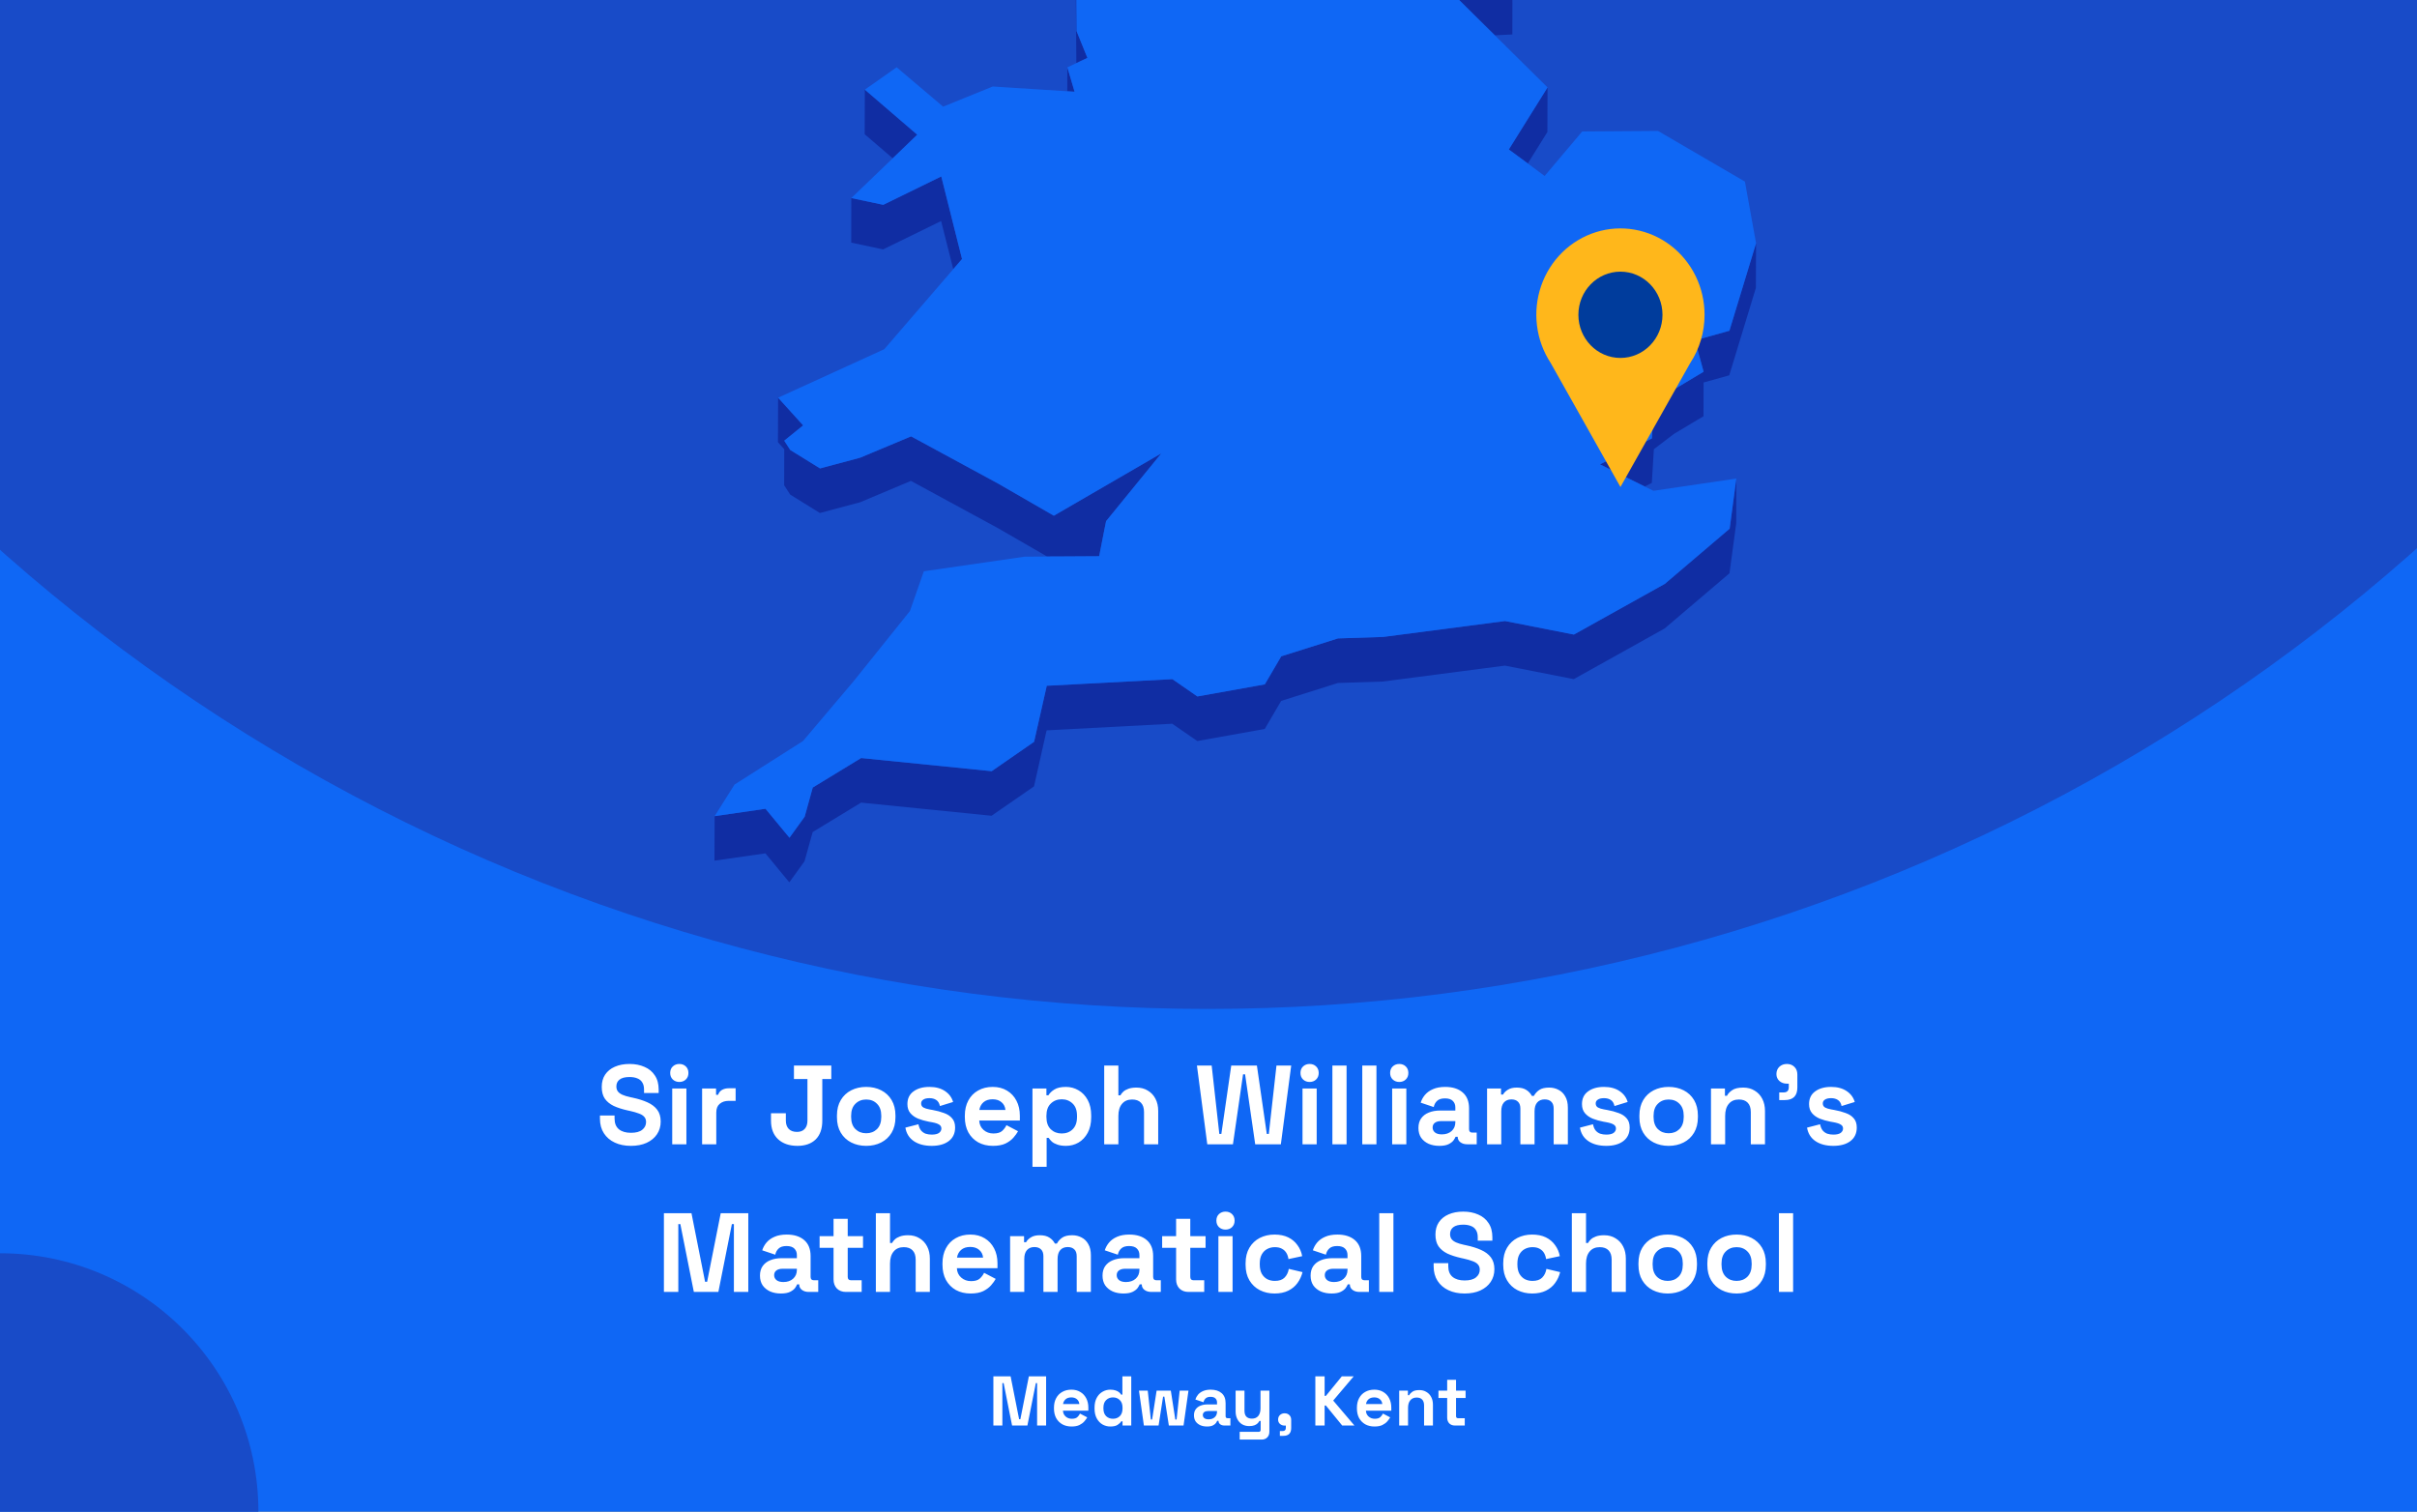
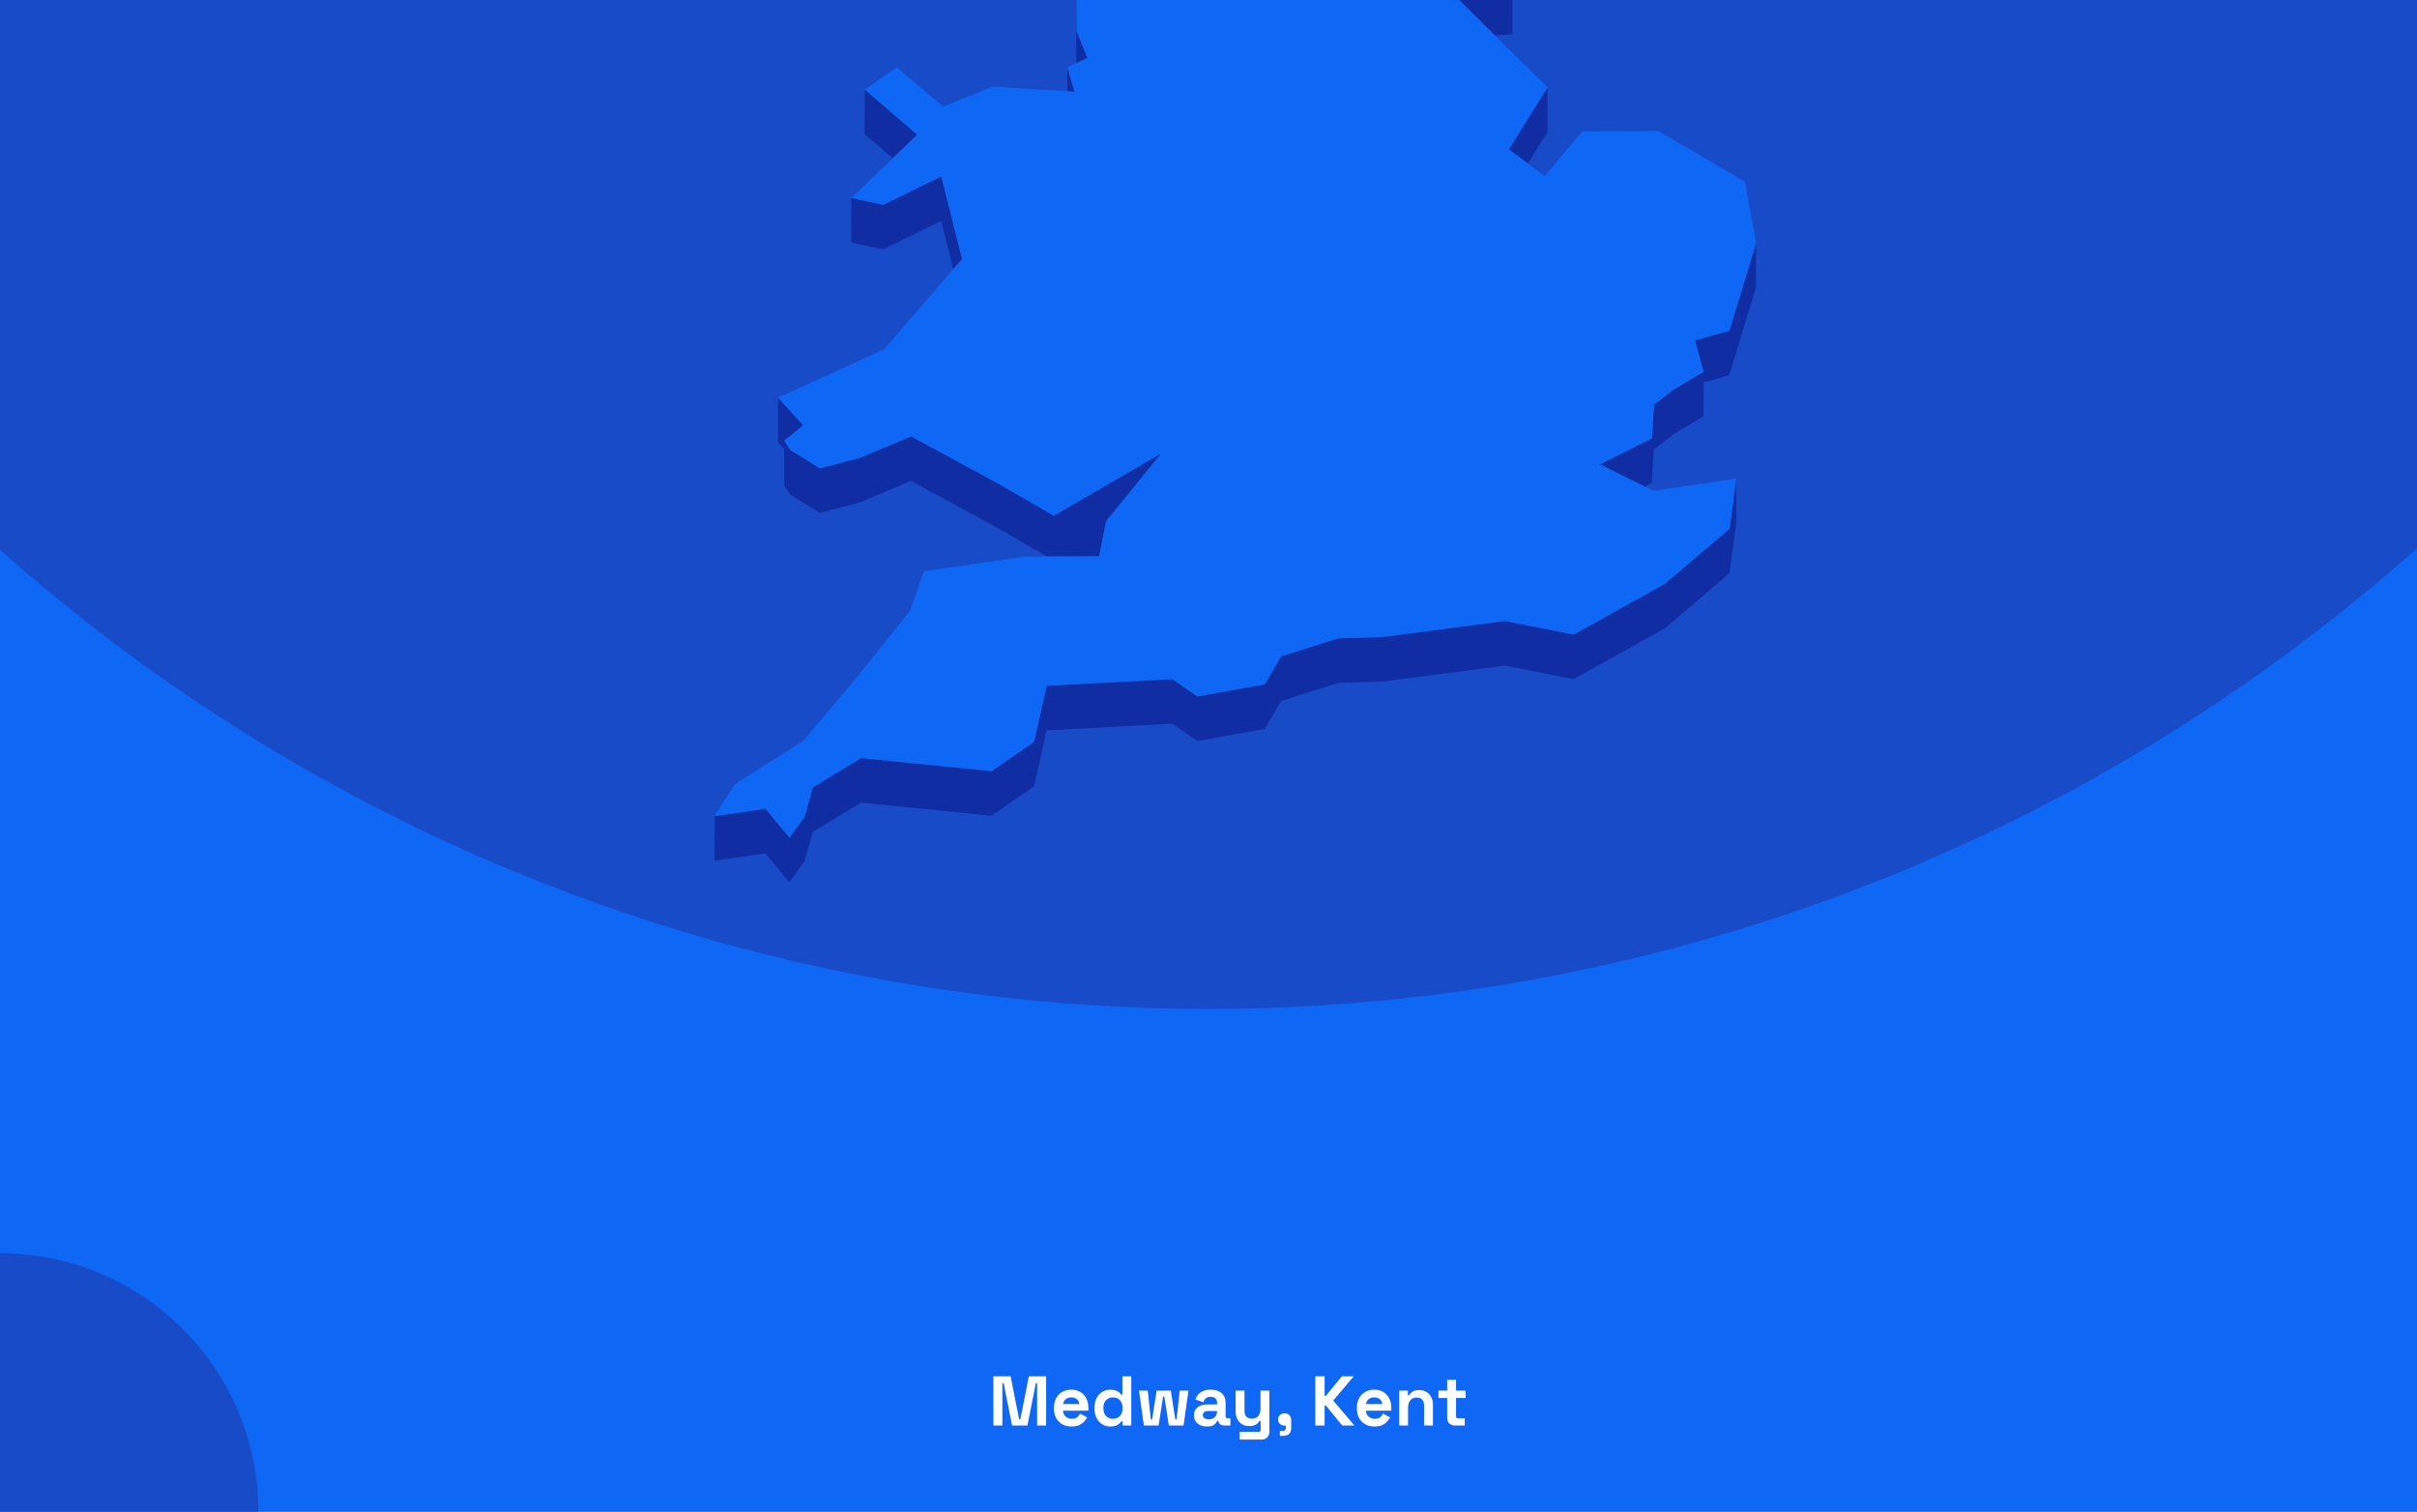
<svg xmlns="http://www.w3.org/2000/svg" fill="none" height="860" viewBox="0 0 1375 860" width="1375">
  <rect x="0" y="0" width="1375" height="860" fill="#808080" stroke="none" />
  <g clip-path="url(#clip0_1817_2121)">
    <rect fill="#0F67F5" height="860" width="1375" />
    <circle cx="687" cy="-460" fill="#184BC8" r="1034" />
    <g clip-path="url(#clip1_1817_2121)">
      <path d="M850.394 20.082L860.359 19.601L860.403 -5.766L844.231 -5.023L815.865 -14.076L844.188 13.959L850.394 20.082Z" fill="#102DA3" />
      <path d="M599.121 -53.7L588.893 -72.2L569.75 -107.846L569.662 -82.478L588.806 -46.833L599.077 -28.332L612.146 -25.533L612.058 -0.603L612.321 35.917L612.364 35.874L618.615 32.943L612.452 17.723L612.146 -25.97L626.132 -47.926L599.121 -53.7Z" fill="#102DA3" />
      <path d="M611.314 52.185L607.206 38.32L607.162 51.923L611.314 52.185Z" fill="#102DA3" />
      <path d="M521.802 76.634L491.994 51.004L491.906 76.371L507.859 90.061L521.802 76.634Z" fill="#102DA3" />
      <path d="M869.145 92.992L880.291 75.104L880.378 49.736L858.35 85.032L869.145 92.992Z" fill="#102DA3" />
      <path d="M484.256 138.04L502.394 141.889L535.394 125.75L542.299 153.13L547.282 147.356L535.481 100.383L502.482 116.522L484.3 112.673L484.256 138.04Z" fill="#102DA3" />
      <path d="M983.833 188.163L964.296 193.63L969.147 211.475L952.363 221.534L940.956 230.194L939.732 249.439L910.186 264.178L935.667 276.774L939.688 274.762L940.868 255.562L952.276 246.858L969.103 236.799L969.147 217.598L983.745 213.531L998.912 163.758L998.999 138.391L983.833 188.163Z" fill="#102DA3" />
      <path d="M449.51 281.366L466.425 291.863L489.328 285.74L518.218 273.581L567.651 300.435L595.712 316.618L599.47 316.574H603.273L625.302 316.443L628.099 302.141L629.235 296.499L660.661 257.923L599.514 293.394L567.739 275.068L518.306 248.257L489.371 260.373L466.512 266.496L449.554 255.999L446.145 250.707L456.897 242.003L442.648 226.258L442.561 251.581L446.145 255.561L446.101 276.074L449.51 281.366Z" fill="#102DA3" />
      <path d="M947.075 332.187L895.369 361.01L856.207 353.312L786.8 362.365L761.187 363.196L728.887 373.387L719.534 389.351L681.159 396.218L666.954 386.377L595.492 390.138L588.28 422.023L564.154 438.73L489.895 431.251L462.359 448.046L457.77 464.622L449.116 476.606L435.479 460.117L406.544 464.316L406.457 489.64L435.435 485.485L449.028 501.974L457.682 489.99L462.315 473.37L489.851 456.618L564.066 464.097L588.236 447.39L595.404 415.506L666.866 411.744L681.115 421.585L719.49 414.718L728.843 398.755L761.1 388.564L786.712 387.733L856.12 378.679L895.282 386.377L946.987 357.554L983.877 326.151L987.723 297.635L987.767 272.268L983.964 300.784L947.075 332.187Z" fill="#102DA3" />
      <path d="M939.733 249.439L940.957 230.195L952.365 221.535L969.148 211.475L964.297 193.631L983.834 188.164L999.001 138.391L992.663 103.314L943.23 74.492L900.091 74.798L878.718 100.121L869.146 92.992L858.35 85.032L880.378 49.736L850.395 20.083L844.189 13.96L815.866 -14.076L844.232 -5.022L860.404 -5.766L788.199 -113.49L750.305 -126.261L717.349 -218.108L715.12 -242.644L637.802 -305.057L623.772 -300.64L605.983 -295.041L596.76 -292.155L579.889 -298.015L606.026 -318.747L642.347 -333.53L627.093 -347.176L616.56 -356.535L672.593 -441.079L677.139 -466.271L694.534 -486.259L661.316 -515.869L570.317 -511.276L545.754 -498.855L519.879 -485.778L548.595 -528.334L545.972 -530.302L531.636 -540.842L595.231 -606.142L593.133 -618.082L597.766 -634.002L574.164 -633.827L499.511 -605.529L492.649 -623.374L478.619 -605.398L470.402 -626.523L458.951 -623.155L437.184 -549.459L452.832 -529.69L437.141 -529.602L421.144 -529.471L408.075 -467.146L421.013 -450.001L417.866 -428.745L414.588 -406.876L379.01 -387.457L382.594 -356.36L380.146 -351.462L369.307 -329.768L381.457 -325.176L446.45 -382.602L449.204 -373.986L446.407 -369.481L429.842 -342.627L419.221 -325.438L423.417 -303.614L421.406 -288.175L411.266 -208.792L422.717 -208.88L437.796 -271.248L445.183 -274.616L464.808 -262.151L494.092 -227.249L484.52 -213.21L467.386 -187.973L463.54 -158.801L450.69 -158.713L474.292 -119.132L481.329 -123.112L483.864 -144.368L511.662 -123.33L530.413 -140.038L568.788 -150.885L604.409 -164.355L584.173 -131.378L569.749 -107.847L588.893 -72.202L599.121 -53.701L626.132 -47.928L612.146 -25.972L612.451 17.721L618.614 32.942L612.364 35.872L612.32 35.916L607.207 38.321L611.315 52.186L607.163 51.923L564.767 49.212L536.532 60.671L510.089 38.278L491.994 51.005L521.802 76.635L507.859 90.062L484.301 112.674L502.483 116.523L535.483 100.384L547.284 147.357L542.301 153.13L503.052 198.661L442.648 226.258L456.896 242.004L446.144 250.707L449.554 256L466.512 266.496L489.371 260.373L518.306 248.258L567.739 275.069L599.514 293.395L660.661 257.924L629.235 296.5L628.099 302.142L625.301 316.444L603.273 316.575H599.47L595.711 316.619L582.862 316.706L525.561 325.016L517.65 347.628L485.569 387.604L456.809 421.587L417.866 446.342L406.545 464.318L435.48 460.12L449.117 476.608L457.771 464.624L462.36 448.048L489.896 431.253L564.155 438.732L588.281 422.025L595.493 390.141L666.955 386.379L681.16 396.22L719.535 389.353L728.888 373.389L761.188 363.199L786.801 362.368L856.208 353.314L895.37 361.012L947.076 332.189L983.965 300.786L987.768 272.27L940.607 279.224L935.669 276.775L910.187 264.178L939.733 249.439Z" fill="#0F67F5" />
    </g>
    <g clip-path="url(#clip2_1817_2121)">
      <path d="M969.699 179.106C969.707 171.429 967.961 163.856 964.601 156.996C961.241 150.137 956.36 144.181 950.35 139.608C944.34 135.034 937.369 131.971 929.996 130.663C922.623 129.355 915.054 129.839 907.897 132.077C900.739 134.315 894.193 138.243 888.783 143.547C883.374 148.851 879.251 155.383 876.747 162.618C874.244 169.853 873.428 177.589 874.366 185.206C875.304 192.823 877.969 200.109 882.148 206.477L902.008 241.76L921.856 277.056L941.716 241.76L961.551 206.527C966.878 198.428 969.716 188.877 969.699 179.106Z" fill="#FFB71B" />
-       <path d="M921.843 203.638C935.055 203.638 945.765 192.648 945.765 179.091C945.765 165.535 935.055 154.545 921.843 154.545C908.632 154.545 897.922 165.535 897.922 179.091C897.922 192.648 908.632 203.638 921.843 203.638Z" fill="#003C9C" />
    </g>
    <circle cx="147" cy="147" fill="#184BC8" r="147" transform="matrix(-1 0 0 1 147 713)" />
-     <path d="M358.901 651.896C355.445 651.896 352.394 651.277 349.749 650.04C347.104 648.803 345.034 647.032 343.541 644.728C342.048 642.424 341.301 639.651 341.301 636.408V634.616H349.621V636.408C349.621 639.096 350.453 641.123 352.117 642.488C353.781 643.811 356.042 644.472 358.901 644.472C361.802 644.472 363.957 643.896 365.365 642.744C366.816 641.592 367.541 640.12 367.541 638.328C367.541 637.091 367.178 636.088 366.453 635.32C365.77 634.552 364.746 633.933 363.381 633.464C362.058 632.952 360.437 632.483 358.517 632.056L357.045 631.736C353.973 631.053 351.328 630.2 349.109 629.176C346.933 628.109 345.248 626.723 344.053 625.016C342.901 623.309 342.325 621.091 342.325 618.36C342.325 615.629 342.965 613.304 344.245 611.384C345.568 609.421 347.402 607.928 349.749 606.904C352.138 605.837 354.933 605.304 358.133 605.304C361.333 605.304 364.17 605.859 366.645 606.968C369.162 608.035 371.125 609.656 372.533 611.832C373.984 613.965 374.709 616.653 374.709 619.896V621.816H366.389V619.896C366.389 618.189 366.048 616.824 365.365 615.8C364.725 614.733 363.786 613.965 362.549 613.496C361.312 612.984 359.84 612.728 358.133 612.728C355.573 612.728 353.674 613.219 352.437 614.2C351.242 615.139 350.645 616.44 350.645 618.104C350.645 619.213 350.922 620.152 351.477 620.92C352.074 621.688 352.949 622.328 354.101 622.84C355.253 623.352 356.725 623.8 358.517 624.184L359.989 624.504C363.189 625.187 365.962 626.061 368.309 627.128C370.698 628.195 372.554 629.603 373.877 631.352C375.2 633.101 375.861 635.341 375.861 638.072C375.861 640.803 375.157 643.213 373.749 645.304C372.384 647.352 370.421 648.973 367.861 650.168C365.344 651.32 362.357 651.896 358.901 651.896ZM382.418 651V619.256H390.482V651H382.418ZM386.45 615.544C384.999 615.544 383.762 615.075 382.738 614.136C381.756 613.197 381.266 611.96 381.266 610.424C381.266 608.888 381.756 607.651 382.738 606.712C383.762 605.773 384.999 605.304 386.45 605.304C387.943 605.304 389.18 605.773 390.162 606.712C391.143 607.651 391.634 608.888 391.634 610.424C391.634 611.96 391.143 613.197 390.162 614.136C389.18 615.075 387.943 615.544 386.45 615.544ZM399.418 651V619.256H407.354V622.84H408.506C408.975 621.56 409.743 620.621 410.81 620.024C411.919 619.427 413.199 619.128 414.65 619.128H418.49V626.296H414.522C412.474 626.296 410.788 626.851 409.466 627.96C408.143 629.027 407.482 630.691 407.482 632.952V651H399.418ZM453.651 651.896C449.043 651.896 445.373 650.637 442.643 648.12C439.955 645.603 438.611 642.083 438.611 637.56V633.336H447.059V637.56C447.059 639.565 447.613 641.144 448.723 642.296C449.832 643.405 451.389 643.96 453.395 643.96C455.272 643.96 456.723 643.405 457.747 642.296C458.813 641.187 459.347 639.608 459.347 637.56V613.88H451.667V606.2H472.915V613.88H467.795V637.56C467.795 642.211 466.536 645.773 464.019 648.248C461.501 650.68 458.045 651.896 453.651 651.896ZM492.772 651.896C489.614 651.896 486.777 651.256 484.26 649.976C481.742 648.696 479.758 646.84 478.308 644.408C476.857 641.976 476.132 639.053 476.132 635.64V634.616C476.132 631.203 476.857 628.28 478.308 625.848C479.758 623.416 481.742 621.56 484.26 620.28C486.777 619 489.614 618.36 492.772 618.36C495.929 618.36 498.766 619 501.284 620.28C503.801 621.56 505.785 623.416 507.236 625.848C508.686 628.28 509.412 631.203 509.412 634.616V635.64C509.412 639.053 508.686 641.976 507.236 644.408C505.785 646.84 503.801 648.696 501.284 649.976C498.766 651.256 495.929 651.896 492.772 651.896ZM492.772 644.728C495.246 644.728 497.294 643.939 498.916 642.36C500.537 640.739 501.348 638.435 501.348 635.448V634.808C501.348 631.821 500.537 629.539 498.916 627.96C497.337 626.339 495.289 625.528 492.772 625.528C490.297 625.528 488.249 626.339 486.628 627.96C485.006 629.539 484.196 631.821 484.196 634.808V635.448C484.196 638.435 485.006 640.739 486.628 642.36C488.249 643.939 490.297 644.728 492.772 644.728ZM530.039 651.896C525.9 651.896 522.508 651 519.863 649.208C517.218 647.416 515.618 644.856 515.063 641.528L522.487 639.608C522.786 641.101 523.276 642.275 523.959 643.128C524.684 643.981 525.559 644.6 526.583 644.984C527.65 645.325 528.802 645.496 530.039 645.496C531.916 645.496 533.303 645.176 534.199 644.536C535.095 643.853 535.543 643.021 535.543 642.04C535.543 641.059 535.116 640.312 534.263 639.8C533.41 639.245 532.044 638.797 530.167 638.456L528.375 638.136C526.156 637.709 524.13 637.133 522.295 636.408C520.46 635.64 518.988 634.595 517.879 633.272C516.77 631.949 516.215 630.243 516.215 628.152C516.215 624.995 517.367 622.584 519.671 620.92C521.975 619.213 525.004 618.36 528.759 618.36C532.3 618.36 535.244 619.149 537.591 620.728C539.938 622.307 541.474 624.376 542.199 626.936L534.711 629.24C534.37 627.619 533.666 626.467 532.599 625.784C531.575 625.101 530.295 624.76 528.759 624.76C527.223 624.76 526.05 625.037 525.239 625.592C524.428 626.104 524.023 626.829 524.023 627.768C524.023 628.792 524.45 629.56 525.303 630.072C526.156 630.541 527.308 630.904 528.759 631.16L530.551 631.48C532.94 631.907 535.095 632.483 537.015 633.208C538.978 633.891 540.514 634.893 541.623 636.216C542.775 637.496 543.351 639.245 543.351 641.464C543.351 644.792 542.135 647.373 539.703 649.208C537.314 651 534.092 651.896 530.039 651.896ZM564.882 651.896C561.724 651.896 558.93 651.235 556.498 649.912C554.108 648.547 552.231 646.648 550.866 644.216C549.543 641.741 548.882 638.84 548.882 635.512V634.744C548.882 631.416 549.543 628.536 550.866 626.104C552.188 623.629 554.044 621.731 556.434 620.408C558.823 619.043 561.596 618.36 564.753 618.36C567.868 618.36 570.578 619.064 572.882 620.472C575.186 621.837 576.978 623.757 578.257 626.232C579.538 628.664 580.178 631.501 580.178 634.744V637.496H557.074C557.159 639.672 557.97 641.443 559.506 642.808C561.042 644.173 562.919 644.856 565.138 644.856C567.399 644.856 569.063 644.365 570.13 643.384C571.196 642.403 572.007 641.315 572.562 640.12L579.154 643.576C578.556 644.685 577.682 645.901 576.53 647.224C575.42 648.504 573.927 649.613 572.05 650.552C570.172 651.448 567.783 651.896 564.882 651.896ZM557.138 631.48H571.986C571.815 629.645 571.068 628.173 569.746 627.064C568.466 625.955 566.78 625.4 564.69 625.4C562.514 625.4 560.786 625.955 559.506 627.064C558.226 628.173 557.436 629.645 557.138 631.48ZM587.355 663.8V619.256H595.291V623.096H596.443C597.168 621.859 598.299 620.771 599.835 619.832C601.371 618.851 603.568 618.36 606.427 618.36C608.987 618.36 611.355 619 613.531 620.28C615.707 621.517 617.456 623.352 618.779 625.784C620.102 628.216 620.763 631.16 620.763 634.616V635.64C620.763 639.096 620.102 642.04 618.779 644.472C617.456 646.904 615.707 648.76 613.531 650.04C611.355 651.277 608.987 651.896 606.427 651.896C604.507 651.896 602.886 651.661 601.563 651.192C600.283 650.765 599.238 650.211 598.427 649.528C597.659 648.803 597.04 648.077 596.571 647.352H595.419V663.8H587.355ZM603.995 644.856C606.512 644.856 608.582 644.067 610.203 642.488C611.867 640.867 612.699 638.52 612.699 635.448V634.808C612.699 631.736 611.867 629.411 610.203 627.832C608.539 626.211 606.47 625.4 603.995 625.4C601.52 625.4 599.451 626.211 597.787 627.832C596.123 629.411 595.291 631.736 595.291 634.808V635.448C595.291 638.52 596.123 640.867 597.787 642.488C599.451 644.067 601.52 644.856 603.995 644.856ZM628.168 651V606.2H636.232V623.16H637.384C637.725 622.477 638.258 621.795 638.984 621.112C639.709 620.429 640.669 619.875 641.864 619.448C643.101 618.979 644.658 618.744 646.536 618.744C649.01 618.744 651.165 619.32 653 620.472C654.877 621.581 656.328 623.139 657.352 625.144C658.376 627.107 658.888 629.411 658.888 632.056V651H650.824V632.696C650.824 630.307 650.226 628.515 649.032 627.32C647.88 626.125 646.216 625.528 644.04 625.528C641.565 625.528 639.645 626.36 638.28 628.024C636.914 629.645 636.232 631.928 636.232 634.872V651H628.168ZM686.808 651L680.92 606.2H689.304L693.656 645.112H694.808L700.44 606.2H715.032L720.664 645.112H721.816L726.168 606.2H734.552L728.664 651H714.072L708.312 611.192H707.16L701.4 651H686.808ZM740.98 651V619.256H749.044V651H740.98ZM745.012 615.544C743.561 615.544 742.324 615.075 741.3 614.136C740.319 613.197 739.828 611.96 739.828 610.424C739.828 608.888 740.319 607.651 741.3 606.712C742.324 605.773 743.561 605.304 745.012 605.304C746.505 605.304 747.743 605.773 748.724 606.712C749.705 607.651 750.196 608.888 750.196 610.424C750.196 611.96 749.705 613.197 748.724 614.136C747.743 615.075 746.505 615.544 745.012 615.544ZM757.98 651V606.2H766.044V651H757.98ZM774.98 651V606.2H783.044V651H774.98ZM791.98 651V619.256H800.044V651H791.98ZM796.012 615.544C794.561 615.544 793.324 615.075 792.3 614.136C791.319 613.197 790.828 611.96 790.828 610.424C790.828 608.888 791.319 607.651 792.3 606.712C793.324 605.773 794.561 605.304 796.012 605.304C797.505 605.304 798.743 605.773 799.724 606.712C800.705 607.651 801.196 608.888 801.196 610.424C801.196 611.96 800.705 613.197 799.724 614.136C798.743 615.075 797.505 615.544 796.012 615.544ZM818.836 651.896C816.575 651.896 814.548 651.512 812.756 650.744C810.964 649.933 809.535 648.781 808.468 647.288C807.444 645.752 806.932 643.896 806.932 641.72C806.932 639.544 807.444 637.731 808.468 636.28C809.535 634.787 810.985 633.677 812.82 632.952C814.697 632.184 816.831 631.8 819.22 631.8H827.924V630.008C827.924 628.515 827.455 627.299 826.516 626.36C825.577 625.379 824.084 624.888 822.036 624.888C820.031 624.888 818.537 625.357 817.556 626.296C816.575 627.192 815.935 628.365 815.636 629.816L808.212 627.32C808.724 625.699 809.535 624.227 810.644 622.904C811.796 621.539 813.311 620.451 815.188 619.64C817.108 618.787 819.433 618.36 822.164 618.36C826.345 618.36 829.652 619.405 832.084 621.496C834.516 623.587 835.732 626.616 835.732 630.584V642.424C835.732 643.704 836.329 644.344 837.524 644.344H840.084V651H834.708C833.129 651 831.828 650.616 830.804 649.848C829.78 649.08 829.268 648.056 829.268 646.776V646.712H828.052C827.881 647.224 827.497 647.907 826.9 648.76C826.303 649.571 825.364 650.296 824.084 650.936C822.804 651.576 821.055 651.896 818.836 651.896ZM820.244 645.368C822.505 645.368 824.34 644.749 825.748 643.512C827.199 642.232 827.924 640.547 827.924 638.456V637.816H819.796C818.303 637.816 817.129 638.136 816.276 638.776C815.423 639.416 814.996 640.312 814.996 641.464C814.996 642.616 815.444 643.555 816.34 644.28C817.236 645.005 818.537 645.368 820.244 645.368ZM845.98 651V619.256H853.916V622.712H855.068C855.623 621.645 856.54 620.728 857.82 619.96C859.1 619.149 860.785 618.744 862.876 618.744C865.137 618.744 866.951 619.192 868.316 620.088C869.681 620.941 870.727 622.072 871.452 623.48H872.604C873.329 622.115 874.353 620.984 875.676 620.088C876.999 619.192 878.876 618.744 881.308 618.744C883.271 618.744 885.041 619.171 886.62 620.024C888.241 620.835 889.521 622.093 890.46 623.8C891.441 625.464 891.932 627.576 891.932 630.136V651H883.868V630.712C883.868 628.963 883.42 627.661 882.524 626.808C881.628 625.912 880.369 625.464 878.748 625.464C876.913 625.464 875.484 626.061 874.46 627.256C873.479 628.408 872.988 630.072 872.988 632.248V651H864.924V630.712C864.924 628.963 864.476 627.661 863.58 626.808C862.684 625.912 861.425 625.464 859.804 625.464C857.969 625.464 856.54 626.061 855.516 627.256C854.535 628.408 854.044 630.072 854.044 632.248V651H845.98ZM913.789 651.896C909.65 651.896 906.258 651 903.613 649.208C900.968 647.416 899.368 644.856 898.813 641.528L906.237 639.608C906.536 641.101 907.026 642.275 907.709 643.128C908.434 643.981 909.309 644.6 910.333 644.984C911.4 645.325 912.552 645.496 913.789 645.496C915.666 645.496 917.053 645.176 917.949 644.536C918.845 643.853 919.293 643.021 919.293 642.04C919.293 641.059 918.866 640.312 918.013 639.8C917.16 639.245 915.794 638.797 913.917 638.456L912.125 638.136C909.906 637.709 907.88 637.133 906.045 636.408C904.21 635.64 902.738 634.595 901.629 633.272C900.52 631.949 899.965 630.243 899.965 628.152C899.965 624.995 901.117 622.584 903.421 620.92C905.725 619.213 908.754 618.36 912.509 618.36C916.05 618.36 918.994 619.149 921.341 620.728C923.688 622.307 925.224 624.376 925.949 626.936L918.461 629.24C918.12 627.619 917.416 626.467 916.349 625.784C915.325 625.101 914.045 624.76 912.509 624.76C910.973 624.76 909.8 625.037 908.989 625.592C908.178 626.104 907.773 626.829 907.773 627.768C907.773 628.792 908.2 629.56 909.053 630.072C909.906 630.541 911.058 630.904 912.509 631.16L914.301 631.48C916.69 631.907 918.845 632.483 920.765 633.208C922.728 633.891 924.264 634.893 925.373 636.216C926.525 637.496 927.101 639.245 927.101 641.464C927.101 644.792 925.885 647.373 923.453 649.208C921.064 651 917.842 651.896 913.789 651.896ZM949.272 651.896C946.114 651.896 943.277 651.256 940.76 649.976C938.242 648.696 936.258 646.84 934.808 644.408C933.357 641.976 932.632 639.053 932.632 635.64V634.616C932.632 631.203 933.357 628.28 934.808 625.848C936.258 623.416 938.242 621.56 940.76 620.28C943.277 619 946.114 618.36 949.272 618.36C952.429 618.36 955.266 619 957.784 620.28C960.301 621.56 962.285 623.416 963.736 625.848C965.186 628.28 965.912 631.203 965.912 634.616V635.64C965.912 639.053 965.186 641.976 963.736 644.408C962.285 646.84 960.301 648.696 957.784 649.976C955.266 651.256 952.429 651.896 949.272 651.896ZM949.272 644.728C951.746 644.728 953.794 643.939 955.416 642.36C957.037 640.739 957.848 638.435 957.848 635.448V634.808C957.848 631.821 957.037 629.539 955.416 627.96C953.837 626.339 951.789 625.528 949.272 625.528C946.797 625.528 944.749 626.339 943.128 627.96C941.506 629.539 940.696 631.821 940.696 634.808V635.448C940.696 638.435 941.506 640.739 943.128 642.36C944.749 643.939 946.797 644.728 949.272 644.728ZM973.355 651V619.256H981.291V623.416H982.443C982.955 622.307 983.915 621.261 985.323 620.28C986.731 619.256 988.864 618.744 991.723 618.744C994.198 618.744 996.352 619.32 998.187 620.472C1000.06 621.581 1001.52 623.139 1002.54 625.144C1003.56 627.107 1004.08 629.411 1004.08 632.056V651H996.011V632.696C996.011 630.307 995.414 628.515 994.219 627.32C993.067 626.125 991.403 625.528 989.227 625.528C986.752 625.528 984.832 626.36 983.467 628.024C982.102 629.645 981.419 631.928 981.419 634.872V651H973.355ZM1012.18 625.848V621.496H1014.68C1016.64 621.496 1017.62 620.515 1017.62 618.552V616.504H1016.53C1014.83 616.504 1013.4 615.992 1012.25 614.968C1011.14 613.944 1010.58 612.643 1010.58 611.064C1010.58 609.357 1011.14 607.971 1012.25 606.904C1013.4 605.837 1014.83 605.304 1016.53 605.304C1018.28 605.304 1019.71 605.859 1020.82 606.968C1021.93 608.035 1022.49 609.485 1022.49 611.32V618.68C1022.49 623.459 1020.1 625.848 1015.32 625.848H1012.18ZM1042.98 651.896C1038.84 651.896 1035.45 651 1032.8 649.208C1030.16 647.416 1028.56 644.856 1028 641.528L1035.42 639.608C1035.72 641.101 1036.21 642.275 1036.9 643.128C1037.62 643.981 1038.5 644.6 1039.52 644.984C1040.59 645.325 1041.74 645.496 1042.98 645.496C1044.85 645.496 1046.24 645.176 1047.14 644.536C1048.03 643.853 1048.48 643.021 1048.48 642.04C1048.48 641.059 1048.05 640.312 1047.2 639.8C1046.35 639.245 1044.98 638.797 1043.1 638.456L1041.31 638.136C1039.09 637.709 1037.07 637.133 1035.23 636.408C1033.4 635.64 1031.93 634.595 1030.82 633.272C1029.71 631.949 1029.15 630.243 1029.15 628.152C1029.15 624.995 1030.3 622.584 1032.61 620.92C1034.91 619.213 1037.94 618.36 1041.7 618.36C1045.24 618.36 1048.18 619.149 1050.53 620.728C1052.88 622.307 1054.41 624.376 1055.14 626.936L1047.65 629.24C1047.31 627.619 1046.6 626.467 1045.54 625.784C1044.51 625.101 1043.23 624.76 1041.7 624.76C1040.16 624.76 1038.99 625.037 1038.18 625.592C1037.37 626.104 1036.96 626.829 1036.96 627.768C1036.96 628.792 1037.39 629.56 1038.24 630.072C1039.09 630.541 1040.25 630.904 1041.7 631.16L1043.49 631.48C1045.88 631.907 1048.03 632.483 1049.95 633.208C1051.92 633.891 1053.45 634.893 1054.56 636.216C1055.71 637.496 1056.29 639.245 1056.29 641.464C1056.29 644.792 1055.07 647.373 1052.64 649.208C1050.25 651 1047.03 651.896 1042.98 651.896ZM377.693 735V690.2H393.373L401.117 729.24H402.269L410.013 690.2H425.693V735H417.501V696.408H416.349L408.669 735H394.717L387.037 696.408H385.885V735H377.693ZM444.242 735.896C441.981 735.896 439.954 735.512 438.162 734.744C436.37 733.933 434.941 732.781 433.874 731.288C432.85 729.752 432.338 727.896 432.338 725.72C432.338 723.544 432.85 721.731 433.874 720.28C434.941 718.787 436.392 717.677 438.226 716.952C440.104 716.184 442.237 715.8 444.626 715.8H453.33V714.008C453.33 712.515 452.861 711.299 451.922 710.36C450.984 709.379 449.49 708.888 447.442 708.888C445.437 708.888 443.944 709.357 442.962 710.296C441.981 711.192 441.341 712.365 441.042 713.816L433.618 711.32C434.13 709.699 434.941 708.227 436.05 706.904C437.202 705.539 438.717 704.451 440.594 703.64C442.514 702.787 444.84 702.36 447.57 702.36C451.752 702.36 455.058 703.405 457.49 705.496C459.922 707.587 461.138 710.616 461.138 714.584V726.424C461.138 727.704 461.736 728.344 462.93 728.344H465.49V735H460.114C458.536 735 457.234 734.616 456.21 733.848C455.186 733.08 454.674 732.056 454.674 730.776V730.712H453.458C453.288 731.224 452.904 731.907 452.306 732.76C451.709 733.571 450.77 734.296 449.49 734.936C448.21 735.576 446.461 735.896 444.242 735.896ZM445.65 729.368C447.912 729.368 449.746 728.749 451.154 727.512C452.605 726.232 453.33 724.547 453.33 722.456V721.816H445.202C443.709 721.816 442.536 722.136 441.682 722.776C440.829 723.416 440.402 724.312 440.402 725.464C440.402 726.616 440.85 727.555 441.746 728.28C442.642 729.005 443.944 729.368 445.65 729.368ZM481.234 735C479.143 735 477.436 734.36 476.114 733.08C474.834 731.757 474.194 730.008 474.194 727.832V709.912H466.258V703.256H474.194V693.4H482.258V703.256H490.962V709.912H482.258V726.424C482.258 727.704 482.855 728.344 484.05 728.344H490.194V735H481.234ZM498.261 735V690.2H506.325V707.16H507.477C507.819 706.477 508.352 705.795 509.077 705.112C509.803 704.429 510.763 703.875 511.957 703.448C513.195 702.979 514.752 702.744 516.629 702.744C519.104 702.744 521.259 703.32 523.093 704.472C524.971 705.581 526.421 707.139 527.445 709.144C528.469 711.107 528.981 713.411 528.981 716.056V735H520.917V716.696C520.917 714.307 520.32 712.515 519.125 711.32C517.973 710.125 516.309 709.528 514.133 709.528C511.659 709.528 509.739 710.36 508.373 712.024C507.008 713.645 506.325 715.928 506.325 718.872V735H498.261ZM552.163 735.896C549.005 735.896 546.211 735.235 543.779 733.912C541.389 732.547 539.512 730.648 538.147 728.216C536.824 725.741 536.163 722.84 536.163 719.512V718.744C536.163 715.416 536.824 712.536 538.147 710.104C539.469 707.629 541.325 705.731 543.715 704.408C546.104 703.043 548.877 702.36 552.035 702.36C555.149 702.36 557.859 703.064 560.163 704.472C562.467 705.837 564.259 707.757 565.539 710.232C566.819 712.664 567.459 715.501 567.459 718.744V721.496H544.355C544.44 723.672 545.251 725.443 546.787 726.808C548.323 728.173 550.2 728.856 552.419 728.856C554.68 728.856 556.344 728.365 557.411 727.384C558.477 726.403 559.288 725.315 559.843 724.12L566.435 727.576C565.837 728.685 564.963 729.901 563.811 731.224C562.701 732.504 561.208 733.613 559.331 734.552C557.453 735.448 555.064 735.896 552.163 735.896ZM544.419 715.48H559.267C559.096 713.645 558.349 712.173 557.027 711.064C555.747 709.955 554.061 709.4 551.971 709.4C549.795 709.4 548.067 709.955 546.787 711.064C545.507 712.173 544.717 713.645 544.419 715.48ZM574.636 735V703.256H582.572V706.712H583.724C584.279 705.645 585.196 704.728 586.476 703.96C587.756 703.149 589.442 702.744 591.532 702.744C593.794 702.744 595.607 703.192 596.972 704.088C598.338 704.941 599.383 706.072 600.108 707.48H601.26C601.986 706.115 603.01 704.984 604.332 704.088C605.655 703.192 607.532 702.744 609.964 702.744C611.927 702.744 613.698 703.171 615.276 704.024C616.898 704.835 618.178 706.093 619.116 707.8C620.098 709.464 620.588 711.576 620.588 714.136V735H612.524V714.712C612.524 712.963 612.076 711.661 611.18 710.808C610.284 709.912 609.026 709.464 607.404 709.464C605.57 709.464 604.14 710.061 603.116 711.256C602.135 712.408 601.644 714.072 601.644 716.248V735H593.58V714.712C593.58 712.963 593.132 711.661 592.236 710.808C591.34 709.912 590.082 709.464 588.46 709.464C586.626 709.464 585.196 710.061 584.172 711.256C583.191 712.408 582.7 714.072 582.7 716.248V735H574.636ZM639.117 735.896C636.856 735.896 634.829 735.512 633.037 734.744C631.245 733.933 629.816 732.781 628.749 731.288C627.725 729.752 627.213 727.896 627.213 725.72C627.213 723.544 627.725 721.731 628.749 720.28C629.816 718.787 631.267 717.677 633.101 716.952C634.979 716.184 637.112 715.8 639.501 715.8H648.205V714.008C648.205 712.515 647.736 711.299 646.797 710.36C645.859 709.379 644.365 708.888 642.317 708.888C640.312 708.888 638.819 709.357 637.837 710.296C636.856 711.192 636.216 712.365 635.917 713.816L628.493 711.32C629.005 709.699 629.816 708.227 630.925 706.904C632.077 705.539 633.592 704.451 635.469 703.64C637.389 702.787 639.715 702.36 642.445 702.36C646.627 702.36 649.933 703.405 652.365 705.496C654.797 707.587 656.013 710.616 656.013 714.584V726.424C656.013 727.704 656.611 728.344 657.805 728.344H660.365V735H654.989C653.411 735 652.109 734.616 651.085 733.848C650.061 733.08 649.549 732.056 649.549 730.776V730.712H648.333C648.163 731.224 647.779 731.907 647.181 732.76C646.584 733.571 645.645 734.296 644.365 734.936C643.085 735.576 641.336 735.896 639.117 735.896ZM640.525 729.368C642.787 729.368 644.621 728.749 646.029 727.512C647.48 726.232 648.205 724.547 648.205 722.456V721.816H640.077C638.584 721.816 637.411 722.136 636.557 722.776C635.704 723.416 635.277 724.312 635.277 725.464C635.277 726.616 635.725 727.555 636.621 728.28C637.517 729.005 638.819 729.368 640.525 729.368ZM676.109 735C674.018 735 672.311 734.36 670.989 733.08C669.709 731.757 669.069 730.008 669.069 727.832V709.912H661.133V703.256H669.069V693.4H677.133V703.256H685.837V709.912H677.133V726.424C677.133 727.704 677.73 728.344 678.925 728.344H685.069V735H676.109ZM693.136 735V703.256H701.2V735H693.136ZM697.168 699.544C695.718 699.544 694.48 699.075 693.456 698.136C692.475 697.197 691.984 695.96 691.984 694.424C691.984 692.888 692.475 691.651 693.456 690.712C694.48 689.773 695.718 689.304 697.168 689.304C698.662 689.304 699.899 689.773 700.88 690.712C701.862 691.651 702.352 692.888 702.352 694.424C702.352 695.96 701.862 697.197 700.88 698.136C699.899 699.075 698.662 699.544 697.168 699.544ZM725.048 735.896C721.976 735.896 719.182 735.256 716.664 733.976C714.19 732.696 712.227 730.84 710.776 728.408C709.326 725.976 708.6 723.032 708.6 719.576V718.68C708.6 715.224 709.326 712.28 710.776 709.848C712.227 707.416 714.19 705.56 716.664 704.28C719.182 703 721.976 702.36 725.048 702.36C728.078 702.36 730.68 702.893 732.856 703.96C735.032 705.027 736.782 706.499 738.104 708.376C739.47 710.211 740.366 712.301 740.792 714.648L732.984 716.312C732.814 715.032 732.43 713.88 731.832 712.856C731.235 711.832 730.382 711.021 729.272 710.424C728.206 709.827 726.862 709.528 725.24 709.528C723.619 709.528 722.147 709.891 720.824 710.616C719.544 711.299 718.52 712.344 717.752 713.752C717.027 715.117 716.664 716.803 716.664 718.808V719.448C716.664 721.453 717.027 723.16 717.752 724.568C718.52 725.933 719.544 726.979 720.824 727.704C722.147 728.387 723.619 728.728 725.24 728.728C727.672 728.728 729.507 728.109 730.744 726.872C732.024 725.592 732.835 723.928 733.176 721.88L740.984 723.736C740.43 725.997 739.47 728.067 738.104 729.944C736.782 731.779 735.032 733.229 732.856 734.296C730.68 735.363 728.078 735.896 725.048 735.896ZM757.492 735.896C755.231 735.896 753.204 735.512 751.412 734.744C749.62 733.933 748.191 732.781 747.124 731.288C746.1 729.752 745.588 727.896 745.588 725.72C745.588 723.544 746.1 721.731 747.124 720.28C748.191 718.787 749.642 717.677 751.476 716.952C753.354 716.184 755.487 715.8 757.876 715.8H766.58V714.008C766.58 712.515 766.111 711.299 765.172 710.36C764.234 709.379 762.74 708.888 760.692 708.888C758.687 708.888 757.194 709.357 756.212 710.296C755.231 711.192 754.591 712.365 754.292 713.816L746.868 711.32C747.38 709.699 748.191 708.227 749.3 706.904C750.452 705.539 751.967 704.451 753.844 703.64C755.764 702.787 758.09 702.36 760.82 702.36C765.002 702.36 768.308 703.405 770.74 705.496C773.172 707.587 774.388 710.616 774.388 714.584V726.424C774.388 727.704 774.986 728.344 776.18 728.344H778.74V735H773.364C771.786 735 770.484 734.616 769.46 733.848C768.436 733.08 767.924 732.056 767.924 730.776V730.712H766.708C766.538 731.224 766.154 731.907 765.556 732.76C764.959 733.571 764.02 734.296 762.74 734.936C761.46 735.576 759.711 735.896 757.492 735.896ZM758.9 729.368C761.162 729.368 762.996 728.749 764.404 727.512C765.855 726.232 766.58 724.547 766.58 722.456V721.816H758.452C756.959 721.816 755.786 722.136 754.932 722.776C754.079 723.416 753.652 724.312 753.652 725.464C753.652 726.616 754.1 727.555 754.996 728.28C755.892 729.005 757.194 729.368 758.9 729.368ZM784.636 735V690.2H792.7V735H784.636ZM833.182 735.896C829.726 735.896 826.676 735.277 824.03 734.04C821.385 732.803 819.316 731.032 817.822 728.728C816.329 726.424 815.582 723.651 815.582 720.408V718.616H823.902V720.408C823.902 723.096 824.734 725.123 826.398 726.488C828.062 727.811 830.324 728.472 833.182 728.472C836.084 728.472 838.238 727.896 839.646 726.744C841.097 725.592 841.822 724.12 841.822 722.328C841.822 721.091 841.46 720.088 840.734 719.32C840.052 718.552 839.028 717.933 837.662 717.464C836.34 716.952 834.718 716.483 832.798 716.056L831.326 715.736C828.254 715.053 825.609 714.2 823.39 713.176C821.214 712.109 819.529 710.723 818.334 709.016C817.182 707.309 816.606 705.091 816.606 702.36C816.606 699.629 817.246 697.304 818.526 695.384C819.849 693.421 821.684 691.928 824.03 690.904C826.42 689.837 829.214 689.304 832.414 689.304C835.614 689.304 838.452 689.859 840.926 690.968C843.444 692.035 845.406 693.656 846.814 695.832C848.265 697.965 848.99 700.653 848.99 703.896V705.816H840.67V703.896C840.67 702.189 840.329 700.824 839.646 699.8C839.006 698.733 838.068 697.965 836.83 697.496C835.593 696.984 834.121 696.728 832.414 696.728C829.854 696.728 827.956 697.219 826.718 698.2C825.524 699.139 824.926 700.44 824.926 702.104C824.926 703.213 825.204 704.152 825.758 704.92C826.356 705.688 827.23 706.328 828.382 706.84C829.534 707.352 831.006 707.8 832.798 708.184L834.27 708.504C837.47 709.187 840.244 710.061 842.59 711.128C844.98 712.195 846.836 713.603 848.158 715.352C849.481 717.101 850.142 719.341 850.142 722.072C850.142 724.803 849.438 727.213 848.03 729.304C846.665 731.352 844.702 732.973 842.142 734.168C839.625 735.32 836.638 735.896 833.182 735.896ZM871.611 735.896C868.539 735.896 865.744 735.256 863.227 733.976C860.752 732.696 858.789 730.84 857.339 728.408C855.888 725.976 855.163 723.032 855.163 719.576V718.68C855.163 715.224 855.888 712.28 857.339 709.848C858.789 707.416 860.752 705.56 863.227 704.28C865.744 703 868.539 702.36 871.611 702.36C874.64 702.36 877.243 702.893 879.419 703.96C881.595 705.027 883.344 706.499 884.667 708.376C886.032 710.211 886.928 712.301 887.355 714.648L879.547 716.312C879.376 715.032 878.992 713.88 878.395 712.856C877.797 711.832 876.944 711.021 875.835 710.424C874.768 709.827 873.424 709.528 871.803 709.528C870.181 709.528 868.709 709.891 867.387 710.616C866.107 711.299 865.083 712.344 864.315 713.752C863.589 715.117 863.227 716.803 863.227 718.808V719.448C863.227 721.453 863.589 723.16 864.315 724.568C865.083 725.933 866.107 726.979 867.387 727.704C868.709 728.387 870.181 728.728 871.803 728.728C874.235 728.728 876.069 728.109 877.307 726.872C878.587 725.592 879.397 723.928 879.739 721.88L887.547 723.736C886.992 725.997 886.032 728.067 884.667 729.944C883.344 731.779 881.595 733.229 879.419 734.296C877.243 735.363 874.64 735.896 871.611 735.896ZM894.199 735V690.2H902.263V707.16H903.415C903.756 706.477 904.289 705.795 905.015 705.112C905.74 704.429 906.7 703.875 907.895 703.448C909.132 702.979 910.689 702.744 912.567 702.744C915.041 702.744 917.196 703.32 919.031 704.472C920.908 705.581 922.359 707.139 923.383 709.144C924.407 711.107 924.919 713.411 924.919 716.056V735H916.855V716.696C916.855 714.307 916.257 712.515 915.063 711.32C913.911 710.125 912.247 709.528 910.071 709.528C907.596 709.528 905.676 710.36 904.311 712.024C902.945 713.645 902.263 715.928 902.263 718.872V735H894.199ZM948.74 735.896C945.583 735.896 942.746 735.256 940.228 733.976C937.711 732.696 935.727 730.84 934.276 728.408C932.826 725.976 932.1 723.053 932.1 719.64V718.616C932.1 715.203 932.826 712.28 934.276 709.848C935.727 707.416 937.711 705.56 940.228 704.28C942.746 703 945.583 702.36 948.74 702.36C951.898 702.36 954.735 703 957.252 704.28C959.77 705.56 961.754 707.416 963.204 709.848C964.655 712.28 965.38 715.203 965.38 718.616V719.64C965.38 723.053 964.655 725.976 963.204 728.408C961.754 730.84 959.77 732.696 957.252 733.976C954.735 735.256 951.898 735.896 948.74 735.896ZM948.74 728.728C951.215 728.728 953.263 727.939 954.884 726.36C956.506 724.739 957.316 722.435 957.316 719.448V718.808C957.316 715.821 956.506 713.539 954.884 711.96C953.306 710.339 951.258 709.528 948.74 709.528C946.266 709.528 944.218 710.339 942.596 711.96C940.975 713.539 940.164 715.821 940.164 718.808V719.448C940.164 722.435 940.975 724.739 942.596 726.36C944.218 727.939 946.266 728.728 948.74 728.728ZM987.928 735.896C984.77 735.896 981.933 735.256 979.416 733.976C976.898 732.696 974.914 730.84 973.464 728.408C972.013 725.976 971.288 723.053 971.288 719.64V718.616C971.288 715.203 972.013 712.28 973.464 709.848C974.914 707.416 976.898 705.56 979.416 704.28C981.933 703 984.77 702.36 987.928 702.36C991.085 702.36 993.922 703 996.44 704.28C998.957 705.56 1000.94 707.416 1002.39 709.848C1003.84 712.28 1004.57 715.203 1004.57 718.616V719.64C1004.57 723.053 1003.84 725.976 1002.39 728.408C1000.94 730.84 998.957 732.696 996.44 733.976C993.922 735.256 991.085 735.896 987.928 735.896ZM987.928 728.728C990.402 728.728 992.45 727.939 994.072 726.36C995.693 724.739 996.504 722.435 996.504 719.448V718.808C996.504 715.821 995.693 713.539 994.072 711.96C992.493 710.339 990.445 709.528 987.928 709.528C985.453 709.528 983.405 710.339 981.784 711.96C980.162 713.539 979.352 715.821 979.352 718.808V719.448C979.352 722.435 980.162 724.739 981.784 726.36C983.405 727.939 985.453 728.728 987.928 728.728ZM1012.01 735V690.2H1020.08V735H1012.01Z" fill="white" />
    <path d="M565.117 811V783H574.917L579.757 807.4H580.477L585.317 783H595.117V811H589.997V786.88H589.277L584.477 811H575.757L570.957 786.88H570.237V811H565.117ZM609.59 811.56C607.617 811.56 605.87 811.147 604.35 810.32C602.857 809.467 601.683 808.28 600.83 806.76C600.003 805.213 599.59 803.4 599.59 801.32V800.84C599.59 798.76 600.003 796.96 600.83 795.44C601.657 793.893 602.817 792.707 604.31 791.88C605.803 791.027 607.537 790.6 609.51 790.6C611.457 790.6 613.15 791.04 614.59 791.92C616.03 792.773 617.15 793.973 617.95 795.52C618.75 797.04 619.15 798.813 619.15 800.84V802.56H604.71C604.763 803.92 605.27 805.027 606.23 805.88C607.19 806.733 608.363 807.16 609.75 807.16C611.163 807.16 612.203 806.853 612.87 806.24C613.537 805.627 614.043 804.947 614.39 804.2L618.51 806.36C618.137 807.053 617.59 807.813 616.87 808.64C616.177 809.44 615.243 810.133 614.07 810.72C612.897 811.28 611.403 811.56 609.59 811.56ZM604.75 798.8H614.03C613.923 797.653 613.457 796.733 612.63 796.04C611.83 795.347 610.777 795 609.47 795C608.11 795 607.03 795.347 606.23 796.04C605.43 796.733 604.937 797.653 604.75 798.8ZM631.636 811.56C630.063 811.56 628.583 811.173 627.196 810.4C625.836 809.6 624.743 808.44 623.916 806.92C623.089 805.4 622.676 803.56 622.676 801.4V800.76C622.676 798.6 623.089 796.76 623.916 795.24C624.743 793.72 625.836 792.573 627.196 791.8C628.556 791 630.036 790.6 631.636 790.6C632.836 790.6 633.836 790.747 634.636 791.04C635.463 791.307 636.129 791.653 636.636 792.08C637.143 792.507 637.529 792.96 637.796 793.44H638.516V783H643.556V811H638.596V808.6H637.876C637.423 809.347 636.716 810.027 635.756 810.64C634.823 811.253 633.449 811.56 631.636 811.56ZM633.156 807.16C634.703 807.16 635.996 806.667 637.036 805.68C638.076 804.667 638.596 803.2 638.596 801.28V800.88C638.596 798.96 638.076 797.507 637.036 796.52C636.023 795.507 634.729 795 633.156 795C631.609 795 630.316 795.507 629.276 796.52C628.236 797.507 627.716 798.96 627.716 800.88V801.28C627.716 803.2 628.236 804.667 629.276 805.68C630.316 806.667 631.609 807.16 633.156 807.16ZM650.744 811L647.944 791.16H652.944L654.704 807.6H655.424L657.984 791.16H666.064L668.624 807.6H669.344L671.104 791.16H676.104L673.304 811H664.944L662.384 794.56H661.664L659.104 811H650.744ZM686.671 811.56C685.258 811.56 683.991 811.32 682.871 810.84C681.751 810.333 680.858 809.613 680.191 808.68C679.551 807.72 679.231 806.56 679.231 805.2C679.231 803.84 679.551 802.707 680.191 801.8C680.858 800.867 681.764 800.173 682.911 799.72C684.084 799.24 685.418 799 686.911 799H692.351V797.88C692.351 796.947 692.058 796.187 691.471 795.6C690.884 794.987 689.951 794.68 688.671 794.68C687.418 794.68 686.484 794.973 685.871 795.56C685.258 796.12 684.858 796.853 684.671 797.76L680.031 796.2C680.351 795.187 680.858 794.267 681.551 793.44C682.271 792.587 683.218 791.907 684.391 791.4C685.591 790.867 687.044 790.6 688.751 790.6C691.364 790.6 693.431 791.253 694.951 792.56C696.471 793.867 697.231 795.76 697.231 798.24V805.64C697.231 806.44 697.604 806.84 698.351 806.84H699.951V811H696.591C695.604 811 694.791 810.76 694.151 810.28C693.511 809.8 693.191 809.16 693.191 808.36V808.32H692.431C692.324 808.64 692.084 809.067 691.711 809.6C691.338 810.107 690.751 810.56 689.951 810.96C689.151 811.36 688.058 811.56 686.671 811.56ZM687.551 807.48C688.964 807.48 690.111 807.093 690.991 806.32C691.898 805.52 692.351 804.467 692.351 803.16V802.76H687.271C686.338 802.76 685.604 802.96 685.071 803.36C684.538 803.76 684.271 804.32 684.271 805.04C684.271 805.76 684.551 806.347 685.111 806.8C685.671 807.253 686.484 807.48 687.551 807.48ZM705.249 819V814.6H716.049C716.796 814.6 717.169 814.2 717.169 813.4V808.4H716.449C716.236 808.853 715.902 809.307 715.449 809.76C714.996 810.213 714.382 810.587 713.609 810.88C712.836 811.173 711.849 811.32 710.649 811.32C709.102 811.32 707.742 810.973 706.569 810.28C705.422 809.56 704.529 808.573 703.889 807.32C703.249 806.067 702.929 804.627 702.929 803V791.16H707.969V802.6C707.969 804.093 708.329 805.213 709.049 805.96C709.796 806.707 710.849 807.08 712.209 807.08C713.756 807.08 714.956 806.573 715.809 805.56C716.662 804.52 717.089 803.08 717.089 801.24V791.16H722.129V814.52C722.129 815.88 721.729 816.96 720.929 817.76C720.129 818.587 719.062 819 717.729 819H705.249ZM728.098 816.88V814.16H729.658C730.884 814.16 731.498 813.547 731.498 812.32V811.04H730.817C729.751 811.04 728.858 810.72 728.138 810.08C727.444 809.44 727.098 808.627 727.098 807.64C727.098 806.573 727.444 805.707 728.138 805.04C728.858 804.373 729.751 804.04 730.817 804.04C731.911 804.04 732.804 804.387 733.498 805.08C734.191 805.747 734.538 806.653 734.538 807.8V812.4C734.538 815.387 733.044 816.88 730.058 816.88H728.098ZM748.281 811V783H753.561V794.12H754.281L763.361 783H770.121L758.441 796.8L770.521 811H763.561L754.281 799.64H753.561V811H748.281ZM781.934 811.56C779.96 811.56 778.214 811.147 776.694 810.32C775.2 809.467 774.027 808.28 773.174 806.76C772.347 805.213 771.934 803.4 771.934 801.32V800.84C771.934 798.76 772.347 796.96 773.174 795.44C774 793.893 775.16 792.707 776.654 791.88C778.147 791.027 779.88 790.6 781.854 790.6C783.8 790.6 785.494 791.04 786.934 791.92C788.374 792.773 789.494 793.973 790.294 795.52C791.094 797.04 791.494 798.813 791.494 800.84V802.56H777.054C777.107 803.92 777.614 805.027 778.574 805.88C779.534 806.733 780.707 807.16 782.094 807.16C783.507 807.16 784.547 806.853 785.214 806.24C785.88 805.627 786.387 804.947 786.734 804.2L790.854 806.36C790.48 807.053 789.934 807.813 789.214 808.64C788.52 809.44 787.587 810.133 786.414 810.72C785.24 811.28 783.747 811.56 781.934 811.56ZM777.094 798.8H786.374C786.267 797.653 785.8 796.733 784.974 796.04C784.174 795.347 783.12 795 781.814 795C780.454 795 779.374 795.347 778.574 796.04C777.774 796.733 777.28 797.653 777.094 798.8ZM795.98 811V791.16H800.94V793.76H801.66C801.98 793.067 802.58 792.413 803.46 791.8C804.34 791.16 805.673 790.84 807.46 790.84C809.006 790.84 810.353 791.2 811.5 791.92C812.673 792.613 813.58 793.587 814.22 794.84C814.86 796.067 815.18 797.507 815.18 799.16V811H810.14V799.56C810.14 798.067 809.766 796.947 809.02 796.2C808.3 795.453 807.26 795.08 805.9 795.08C804.353 795.08 803.153 795.6 802.3 796.64C801.446 797.653 801.02 799.08 801.02 800.92V811H795.98ZM827.681 811C826.375 811 825.308 810.6 824.481 809.8C823.681 808.973 823.281 807.88 823.281 806.52V795.32H818.321V791.16H823.281V785H828.321V791.16H833.761V795.32H828.321V805.64C828.321 806.44 828.695 806.84 829.441 806.84H833.281V811H827.681Z" fill="white" />
  </g>
  <defs>
    <clipPath id="clip0_1817_2121">
      <rect fill="white" height="860" width="1375" />
    </clipPath>
    <clipPath id="clip1_1817_2121">
      <rect fill="white" height="1135.98" transform="translate(240.5 -634)" width="758.5" />
    </clipPath>
    <clipPath id="clip2_1817_2121">
-       <rect fill="white" height="147.092" transform="translate(874 130)" width="95.699" />
-     </clipPath>
+       </clipPath>
  </defs>
</svg>